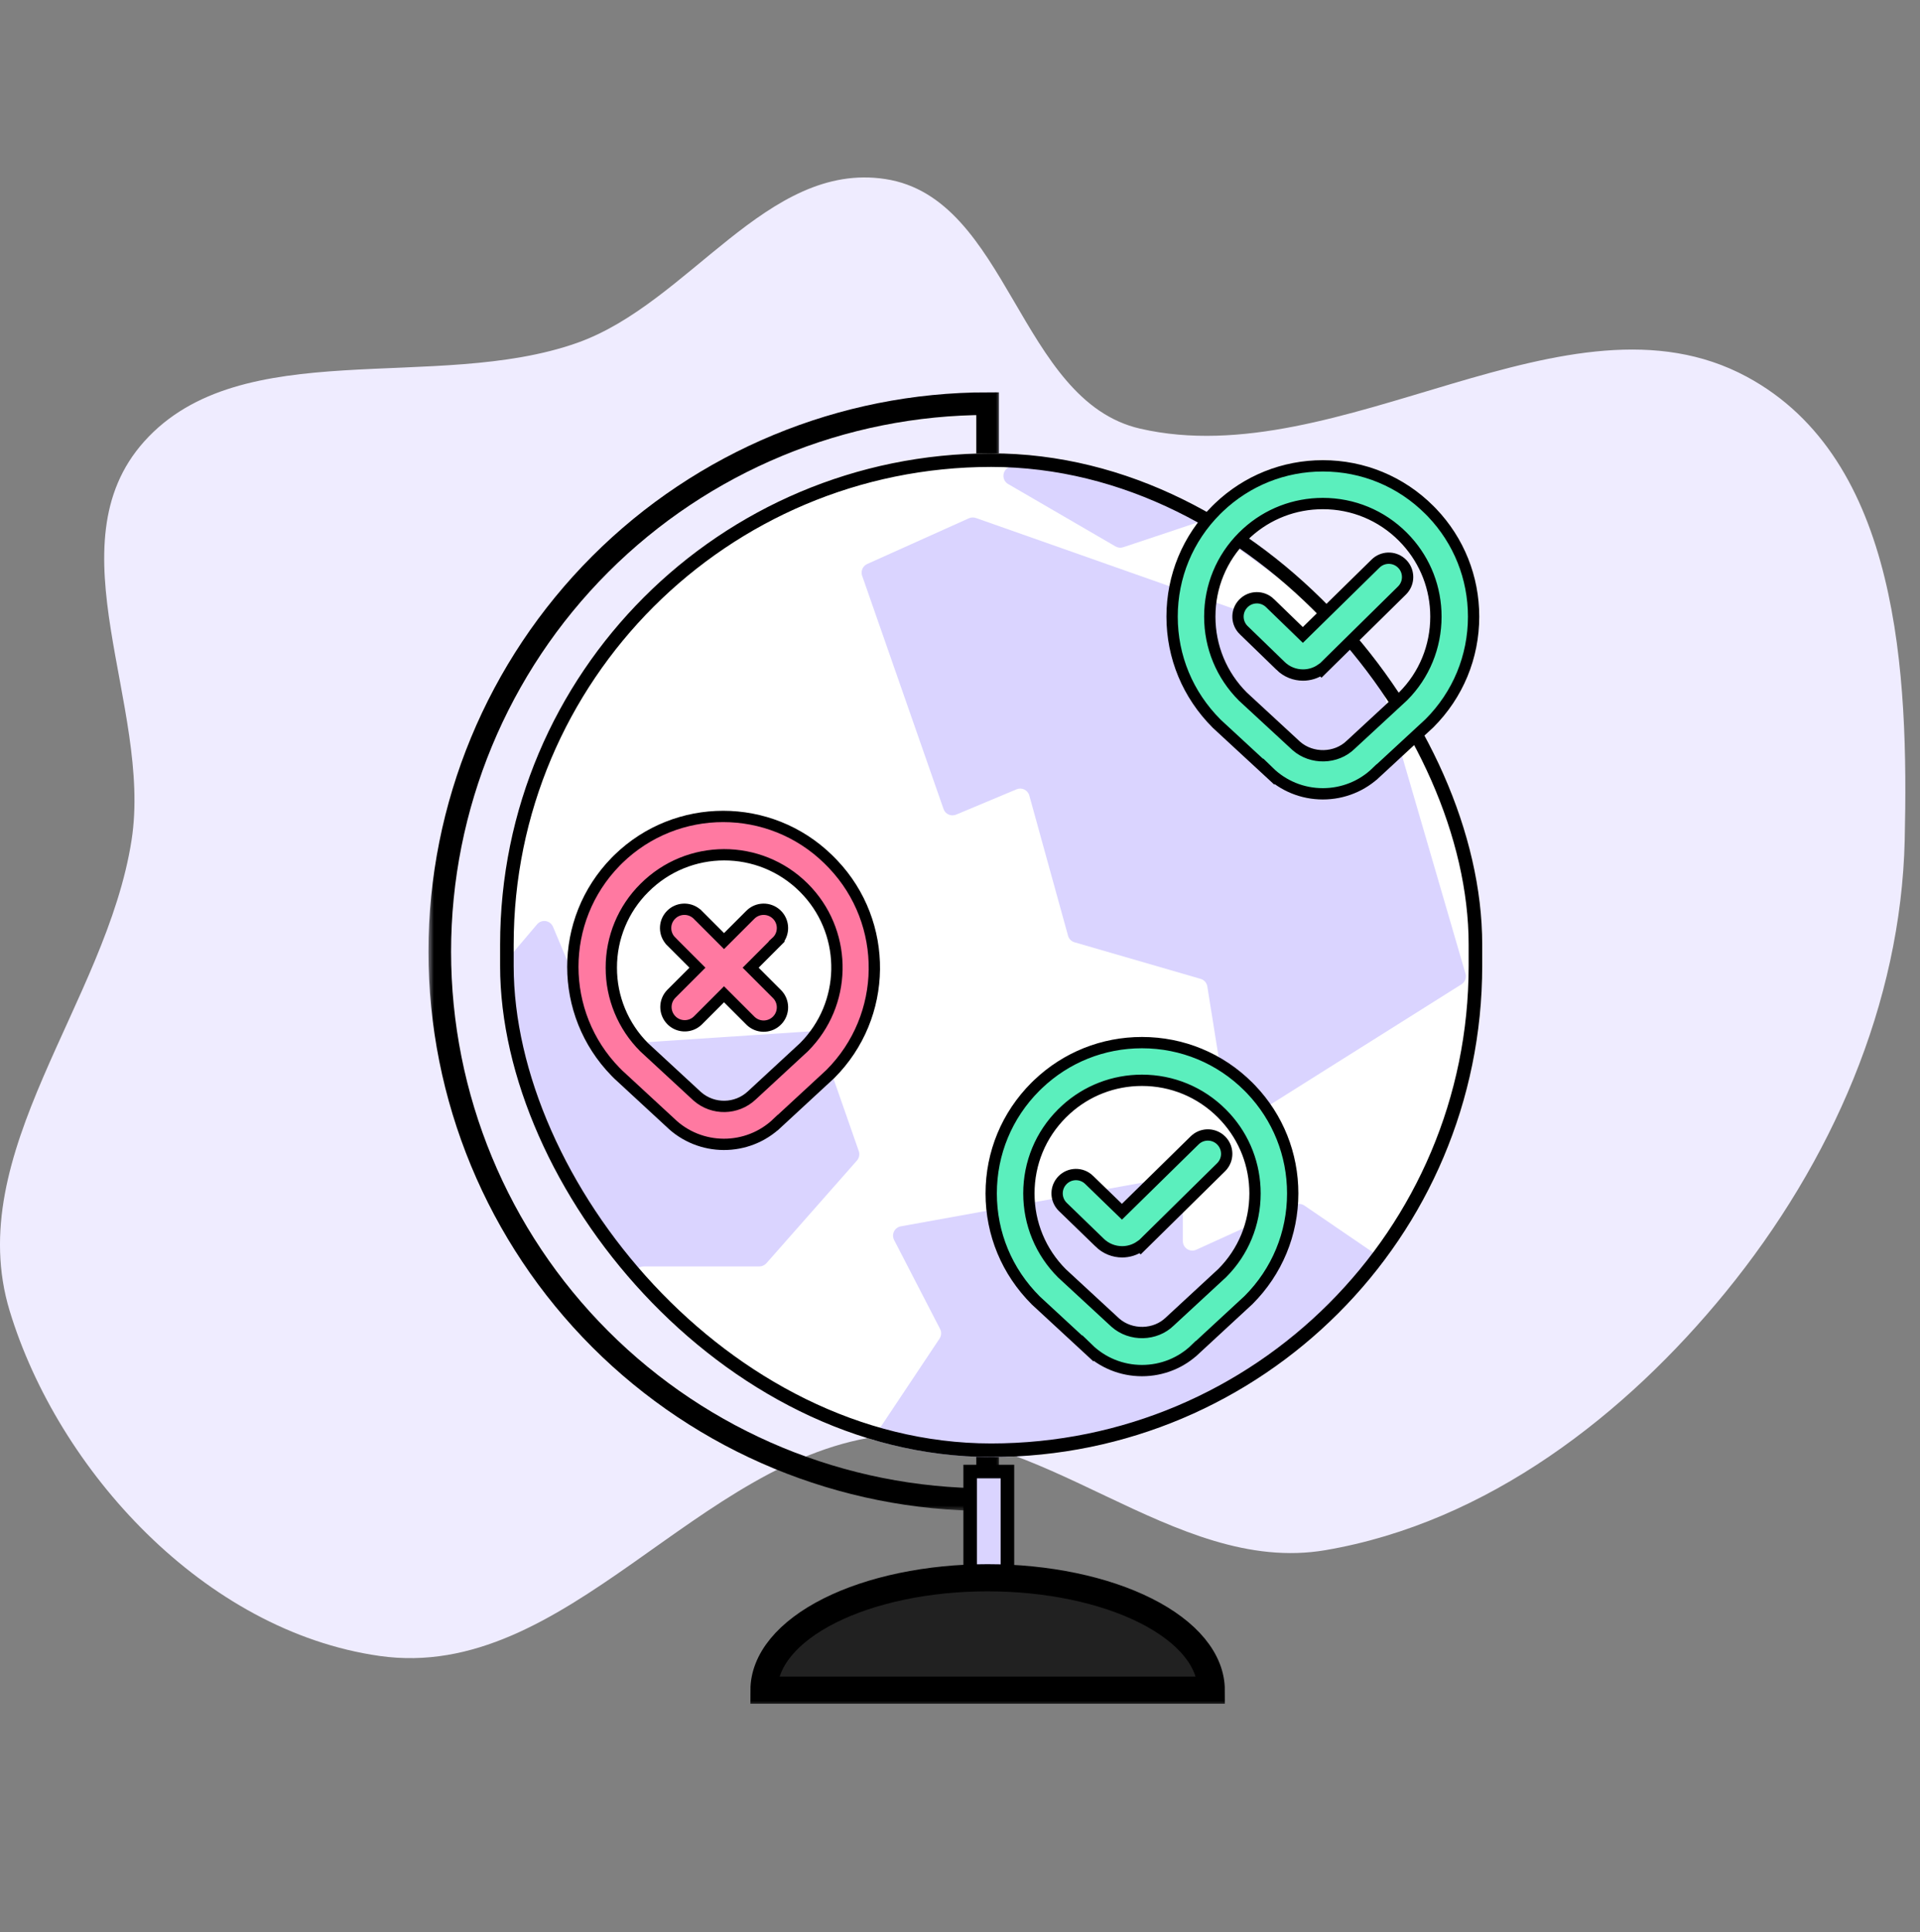
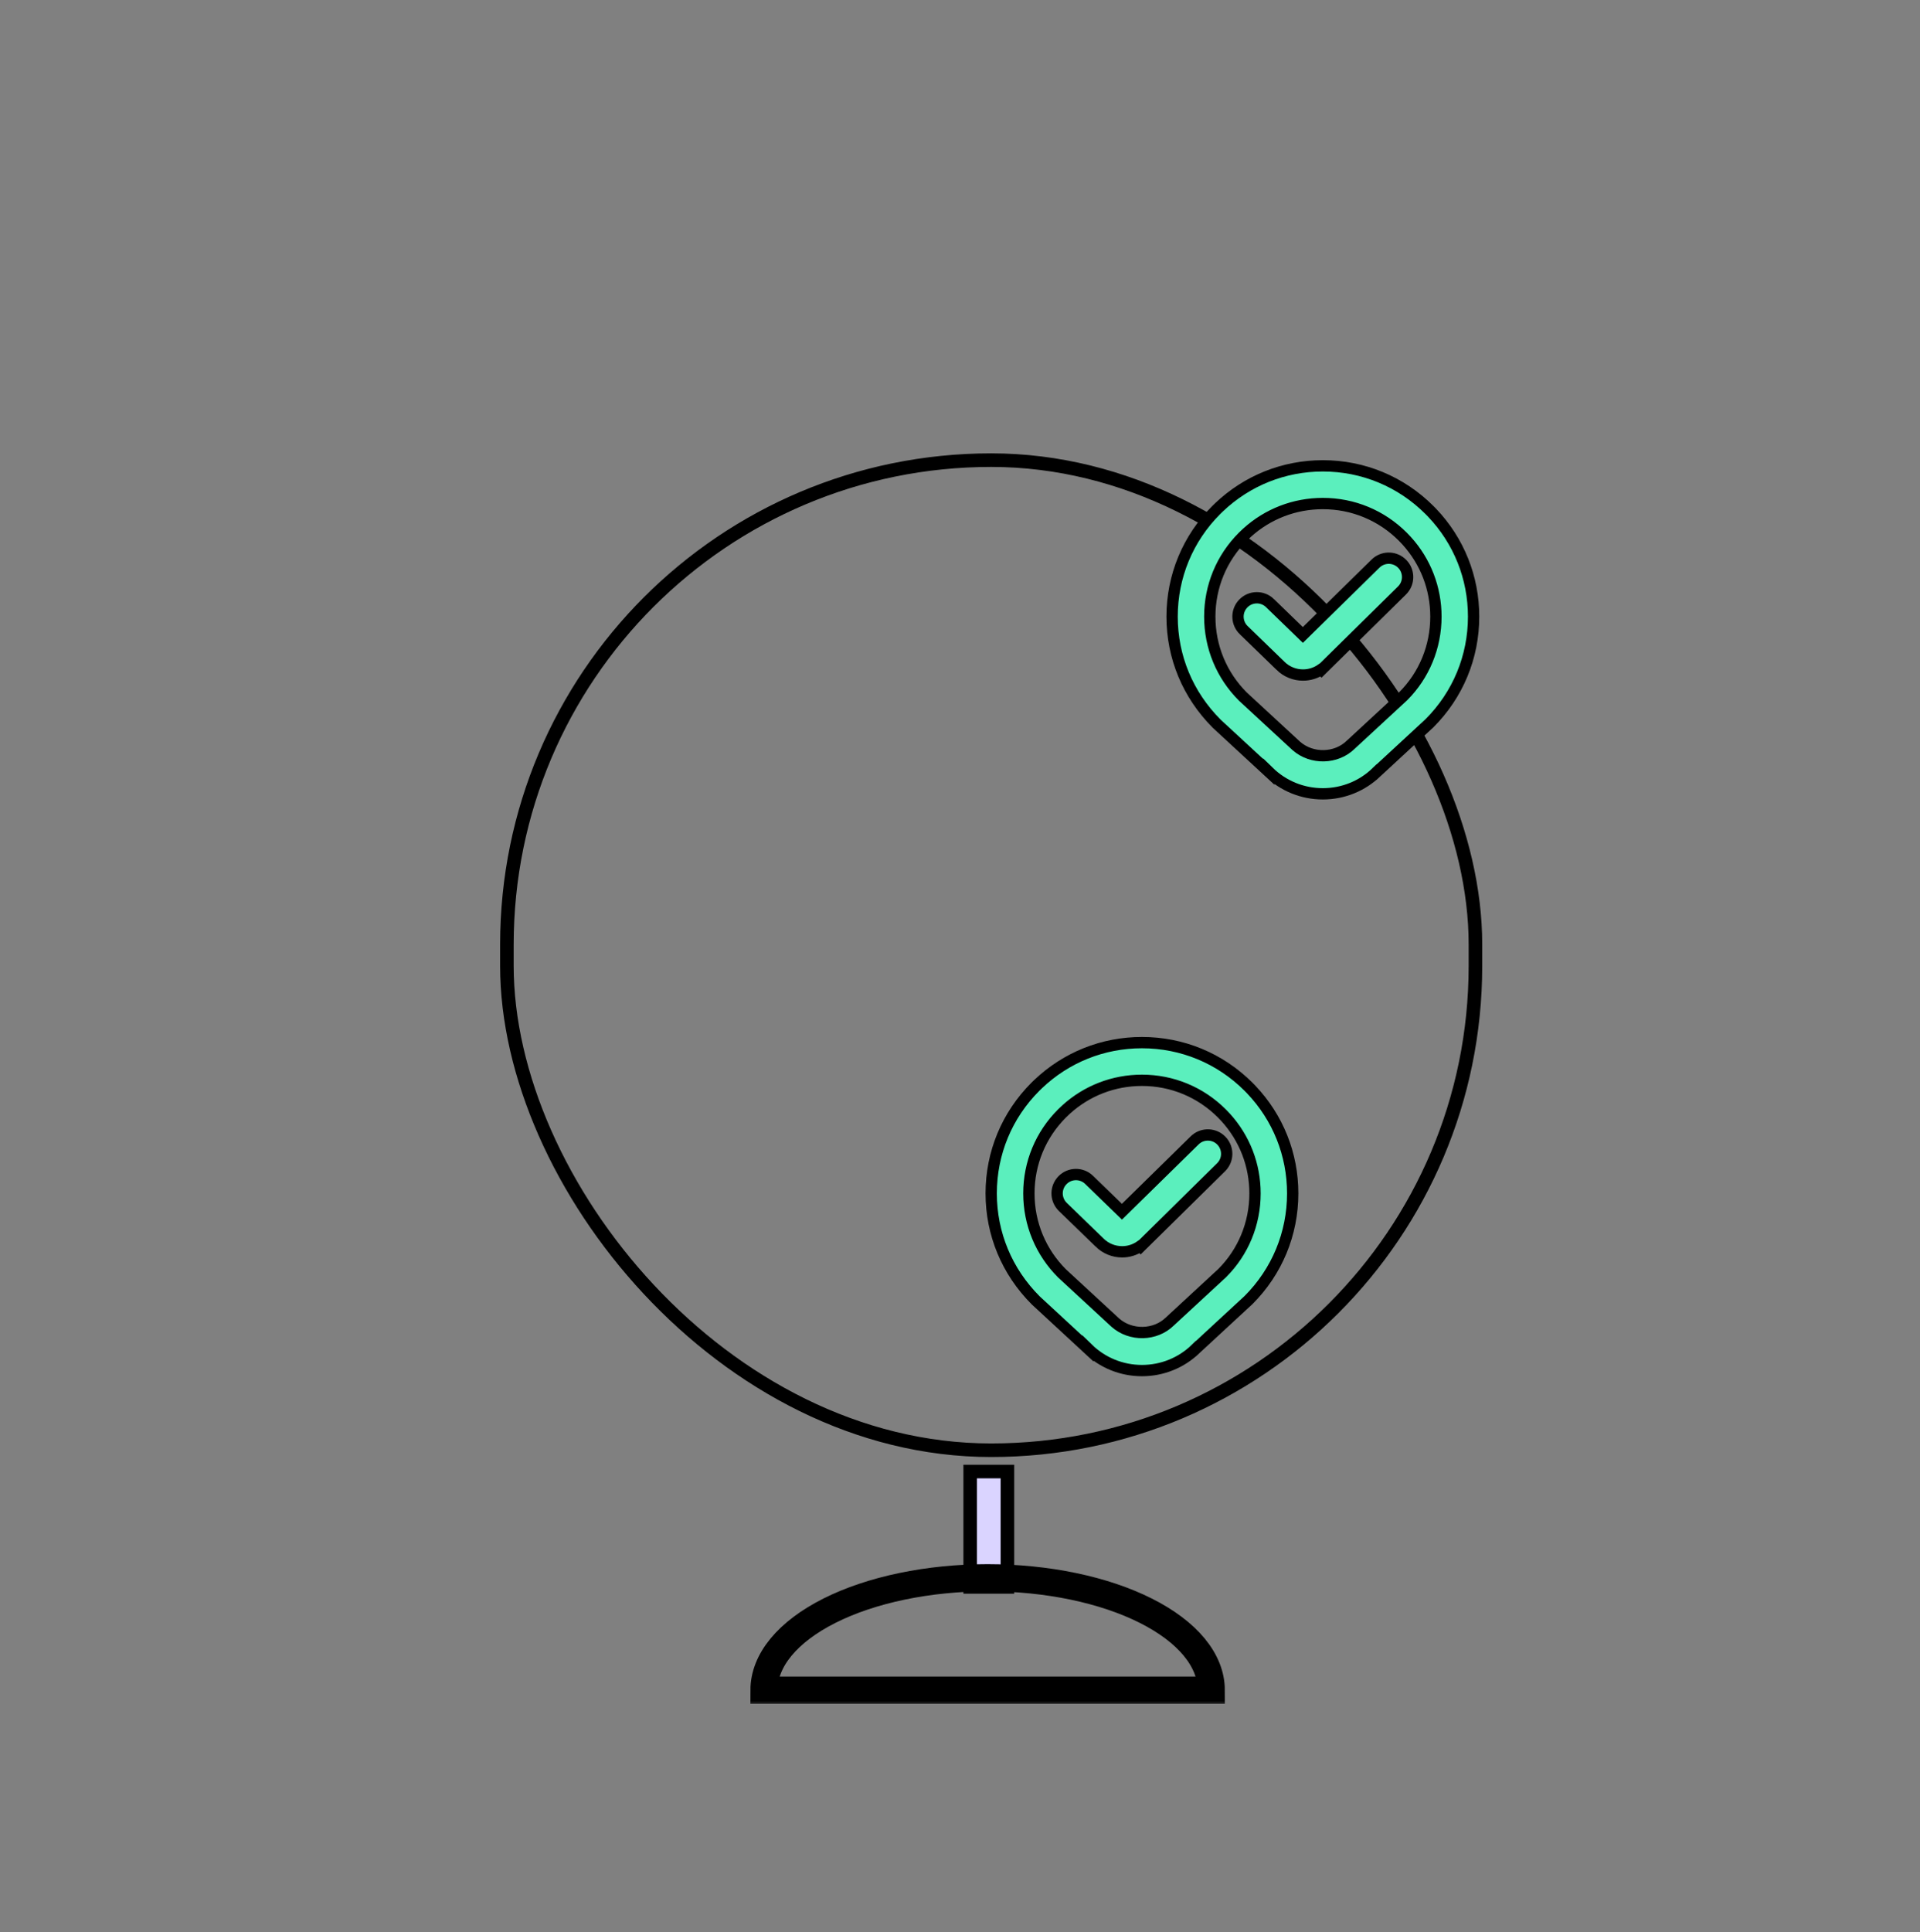
<svg xmlns="http://www.w3.org/2000/svg" width="164" height="165" viewBox="0 0 164 165" fill="none">
  <rect x="0" y="0" width="164" height="165" fill="#808080" stroke="none" />
-   <path fill-rule="evenodd" clip-rule="evenodd" d="M75.617 15.289C65.476 13.744 58.905 25.878 49.3 29.279C37.233 33.55 20.594 28.467 12.32 37.697C4.374 46.56 13.009 60.304 11.24 71.733C9.091 85.618 -3.276 98.451 0.828 111.949C4.959 125.536 17.436 139.28 32.424 141.411C48.411 143.684 59.56 124.376 75.617 122.581C88.76 121.111 100.188 134.599 113.21 132.377C127.081 130.011 138.871 120.792 147.403 110.335C156.468 99.226 162.374 85.682 162.694 71.733C163.017 57.658 162.284 39.208 149.195 32.168C133.918 23.95 114.521 40.536 97.391 36.606C86.989 34.22 86.189 16.9 75.617 15.289Z" fill="#EFECFF" />
  <mask id="path-2-outside-1_8400_15817" maskUnits="userSpaceOnUse" x="36.563" y="33.062" width="49" height="96" fill="black">
-     <rect fill="white" x="36.563" y="33.062" width="49" height="96" />
-     <path d="M84.359 34.47C71.948 34.47 60.045 39.4 51.269 48.176C42.493 56.952 37.563 68.855 37.563 81.266C37.563 93.677 42.493 105.58 51.269 114.356C60.045 123.132 71.948 128.062 84.359 128.062L84.359 81.266L84.359 34.47Z" />
-   </mask>
+     </mask>
  <path d="M84.359 34.47C71.948 34.47 60.045 39.4 51.269 48.176C42.493 56.952 37.563 68.855 37.563 81.266C37.563 93.677 42.493 105.58 51.269 114.356C60.045 123.132 71.948 128.062 84.359 128.062L84.359 81.266L84.359 34.47Z" stroke="black" stroke-width="1.932" mask="url(#path-2-outside-1_8400_15817)" />
  <rect x="82.87" y="125.663" width="3.18" height="9.851" fill="#DAD4FF" stroke="black" stroke-width="1.159" />
  <mask id="path-4-outside-2_8400_15817" maskUnits="userSpaceOnUse" x="63.257" y="132.733" width="42" height="13" fill="black">
    <rect fill="white" x="63.257" y="132.733" width="42" height="13" />
    <path d="M103.462 144.334C103.462 143.074 102.968 141.825 102.008 140.66C101.048 139.495 99.641 138.437 97.867 137.545C96.093 136.653 93.987 135.946 91.669 135.464C89.352 134.981 86.868 134.733 84.359 134.733C81.851 134.733 79.367 134.981 77.049 135.464C74.731 135.946 72.626 136.653 70.852 137.545C69.078 138.437 67.671 139.495 66.711 140.66C65.751 141.825 65.257 143.074 65.257 144.334L84.359 144.334H103.462Z" />
  </mask>
-   <path d="M103.462 144.334C103.462 143.074 102.968 141.825 102.008 140.66C101.048 139.495 99.641 138.437 97.867 137.545C96.093 136.653 93.987 135.946 91.669 135.464C89.352 134.981 86.868 134.733 84.359 134.733C81.851 134.733 79.367 134.981 77.049 135.464C74.731 135.946 72.626 136.653 70.852 137.545C69.078 138.437 67.671 139.495 66.711 140.66C65.751 141.825 65.257 143.074 65.257 144.334L84.359 144.334H103.462Z" fill="#212121" />
  <path d="M103.462 144.334C103.462 143.074 102.968 141.825 102.008 140.66C101.048 139.495 99.641 138.437 97.867 137.545C96.093 136.653 93.987 135.946 91.669 135.464C89.352 134.981 86.868 134.733 84.359 134.733C81.851 134.733 79.367 134.981 77.049 135.464C74.731 135.946 72.626 136.653 70.852 137.545C69.078 138.437 67.671 139.495 66.711 140.66C65.751 141.825 65.257 143.074 65.257 144.334L84.359 144.334H103.462Z" stroke="black" stroke-width="2.318" mask="url(#path-4-outside-2_8400_15817)" />
  <g clip-path="url(#clip0_8400_15817)">
    <circle cx="85.774" cy="81.266" r="43.157" fill="white" />
    <path d="M55.036 121.774L51.913 128.975C51.697 129.474 51.059 129.621 50.645 129.267L23.788 106.246C23.45 105.957 23.409 105.449 23.697 105.11L45.874 78.934C46.265 78.474 47.004 78.588 47.237 79.144L51.254 88.716C51.388 89.035 51.709 89.233 52.053 89.21L69.157 88.076C69.52 88.052 69.854 88.273 69.974 88.617L73.355 98.303C73.451 98.578 73.391 98.885 73.198 99.104L65.464 107.875C65.311 108.049 65.09 108.149 64.858 108.149H54.977C54.506 108.149 54.135 108.549 54.17 109.018L55.101 121.392C55.111 121.523 55.089 121.654 55.036 121.774Z" fill="#DAD4FF" />
    <path d="M80.254 114.309L74.075 123.578C73.766 124.041 74.007 124.67 74.546 124.809L104.643 132.574C104.967 132.657 105.308 132.533 105.503 132.262L121.071 110.542C121.336 110.173 121.245 109.659 120.87 109.403L111.418 102.95C111.184 102.791 110.885 102.765 110.627 102.882L102.179 106.722C101.644 106.966 101.036 106.574 101.036 105.986V101.337C101.036 100.833 100.58 100.451 100.083 100.541L76.946 104.723C76.411 104.819 76.122 105.406 76.372 105.89L80.299 113.489C80.435 113.751 80.417 114.064 80.254 114.309Z" fill="#DAD4FF" />
    <path d="M91.228 79.906L87.921 67.934C87.792 67.465 87.279 67.216 86.83 67.404L81.67 69.565C81.24 69.745 80.747 69.526 80.594 69.086L73.641 49.167C73.503 48.771 73.691 48.335 74.073 48.163L82.758 44.26C82.947 44.174 83.162 44.165 83.358 44.234L116.933 56.06C117.178 56.147 117.367 56.347 117.44 56.597L125.177 83.147C125.278 83.493 125.137 83.865 124.832 84.057L106.12 95.83C105.629 96.139 104.983 95.846 104.891 95.274L103.125 84.238C103.076 83.929 102.853 83.677 102.552 83.59L91.783 80.467C91.513 80.389 91.303 80.177 91.228 79.906Z" fill="#DAD4FF" />
    <path d="M86.072 39.961L91.871 36.122C92.057 35.999 92.184 35.805 92.222 35.586L93.879 25.991C93.976 25.427 94.614 25.14 95.101 25.441L118.832 40.109C119.292 40.394 119.348 41.042 118.944 41.401L110.134 49.242C109.85 49.495 109.428 49.516 109.121 49.291L102.909 44.766C102.698 44.612 102.425 44.57 102.177 44.652L95.945 46.73C95.725 46.803 95.484 46.779 95.283 46.662L86.112 41.334C85.594 41.033 85.572 40.292 86.072 39.961Z" fill="#DAD4FF" />
    <path d="M52.816 73.358C57.789 68.516 65.745 68.496 70.741 73.373L70.924 73.556L71.156 73.794C75.938 78.824 75.861 86.78 70.924 91.717L70.918 91.724L70.911 91.729L66.426 95.874L66.425 95.873C63.857 98.352 59.783 98.341 57.23 95.844V95.843L52.81 91.76L52.567 91.516C47.724 86.544 47.705 78.588 52.582 73.593L52.816 73.358ZM68.655 75.799C64.886 72.047 58.79 72.06 55.038 75.828L55.036 75.829C53.225 77.63 52.21 80.082 52.217 82.636V82.638C52.21 85.187 53.221 87.633 55.025 89.433L59.444 93.516L59.45 93.522L59.577 93.638C60.912 94.794 62.919 94.764 64.219 93.541L64.222 93.538L68.685 89.413C72.318 85.762 72.419 79.929 68.997 76.157L68.655 75.799ZM64.08 78.131C64.697 77.498 65.709 77.483 66.345 78.097L66.458 78.217C66.948 78.797 66.963 79.648 66.493 80.245L66.384 80.368C66.373 80.379 66.362 80.39 66.35 80.401L66.351 80.402L64.117 82.637L66.345 84.865L66.458 84.985C66.948 85.566 66.963 86.415 66.493 87.013L66.384 87.137C65.806 87.735 64.877 87.788 64.237 87.284L64.113 87.177C64.101 87.166 64.091 87.154 64.08 87.142L61.844 84.907L59.611 87.142L59.604 87.148C59.006 87.726 58.075 87.747 57.453 87.222L57.334 87.109C56.732 86.487 56.732 85.499 57.334 84.877L57.339 84.871L59.573 82.637L57.339 80.402V80.401C56.707 79.784 56.691 78.773 57.305 78.137L57.425 78.024C58.047 77.499 58.978 77.519 59.577 78.097V78.097L59.61 78.131H59.611L61.844 80.365L64.08 78.131Z" fill="#FF79A1" stroke="black" stroke-width="0.966" />
  </g>
  <rect x="43.297" y="39.294" width="82.73" height="84.55" rx="41.365" stroke="black" stroke-width="1.159" />
  <path d="M112.993 39.781C116.431 39.781 119.666 41.121 122.098 43.553L122.323 43.782C124.613 46.185 125.87 49.325 125.87 52.657C125.87 56.097 124.53 59.331 122.098 61.763L122.091 61.77L122.085 61.775L117.587 65.933L117.586 65.932C116.366 67.12 114.726 67.788 112.993 67.788C111.258 67.788 109.617 67.121 108.376 65.91V65.911L103.933 61.807L103.92 61.793C101.457 59.331 100.117 56.096 100.117 52.657C100.117 49.219 101.456 45.983 103.888 43.553L104.119 43.328C106.523 41.04 109.662 39.781 112.993 39.781ZM112.993 43C110.574 43 108.293 43.882 106.513 45.496L106.164 45.828C104.339 47.653 103.336 50.076 103.336 52.657C103.336 55.238 104.339 57.661 106.163 59.485L110.585 63.569L110.595 63.578L110.721 63.695C112.049 64.864 114.138 64.805 115.37 63.601L115.38 63.592L119.855 59.455C121.647 57.662 122.651 55.239 122.651 52.659C122.651 50.241 121.767 47.958 120.154 46.179L119.822 45.83C117.997 44.005 115.572 43 112.993 43ZM117.617 48.02C118.253 47.511 119.185 47.554 119.769 48.148L119.879 48.27C120.355 48.863 120.351 49.714 119.865 50.302L119.754 50.424L113.226 56.853L112.885 57.19L112.854 57.158C112.389 57.481 111.846 57.645 111.3 57.645C110.601 57.645 109.899 57.38 109.364 56.845V56.844L106.235 53.812L106.234 53.812C105.637 53.231 105.585 52.299 106.092 51.659L106.201 51.535C106.821 50.896 107.84 50.884 108.476 51.5V51.501L111.285 54.223L117.494 48.13L117.617 48.02Z" fill="#5BEFBD" stroke="black" stroke-width="0.966" />
  <path d="M97.541 89.035C100.98 89.035 104.215 90.374 106.647 92.806L106.871 93.036C109.161 95.439 110.418 98.579 110.418 101.911C110.418 105.35 109.079 108.584 106.647 111.016L106.64 111.023L106.633 111.029L102.135 115.186L102.134 115.185C100.915 116.373 99.275 117.042 97.541 117.042C95.806 117.041 94.166 116.374 92.924 115.164V115.165L88.482 111.06L88.468 111.046C86.005 108.585 84.665 105.35 84.665 101.911C84.665 98.472 86.005 95.237 88.437 92.806L88.667 92.582C91.071 90.293 94.21 89.035 97.541 89.035ZM97.541 92.253C95.122 92.254 92.841 93.136 91.062 94.749L90.712 95.082C88.887 96.906 87.884 99.329 87.884 101.911C87.884 104.492 88.887 106.914 90.711 108.739L95.133 112.823L95.144 112.832L95.27 112.949C96.597 114.117 98.686 114.058 99.918 112.854L99.928 112.845L104.404 108.708C106.195 106.915 107.199 104.493 107.199 101.913C107.199 99.494 106.316 97.212 104.702 95.432L104.37 95.084C102.545 93.259 100.121 92.253 97.541 92.253ZM102.165 97.274C102.801 96.764 103.733 96.808 104.318 97.401L104.427 97.524C104.903 98.117 104.9 98.968 104.413 99.555L104.302 99.677L97.775 106.107L97.434 106.443L97.403 106.412C96.938 106.735 96.395 106.899 95.849 106.899C95.149 106.899 94.448 106.633 93.912 106.098V106.097L90.783 103.066L90.782 103.065C90.186 102.484 90.134 101.553 90.641 100.913L90.749 100.789C91.369 100.15 92.388 100.138 93.025 100.753V100.754L95.833 103.476L102.042 97.383L102.165 97.274Z" fill="#5BEFBD" stroke="black" stroke-width="0.966" />
  <defs>
    <clipPath id="clip0_8400_15817">
-       <rect x="42.718" y="38.714" width="83.889" height="85.709" rx="41.945" fill="white" />
-     </clipPath>
+       </clipPath>
  </defs>
</svg>